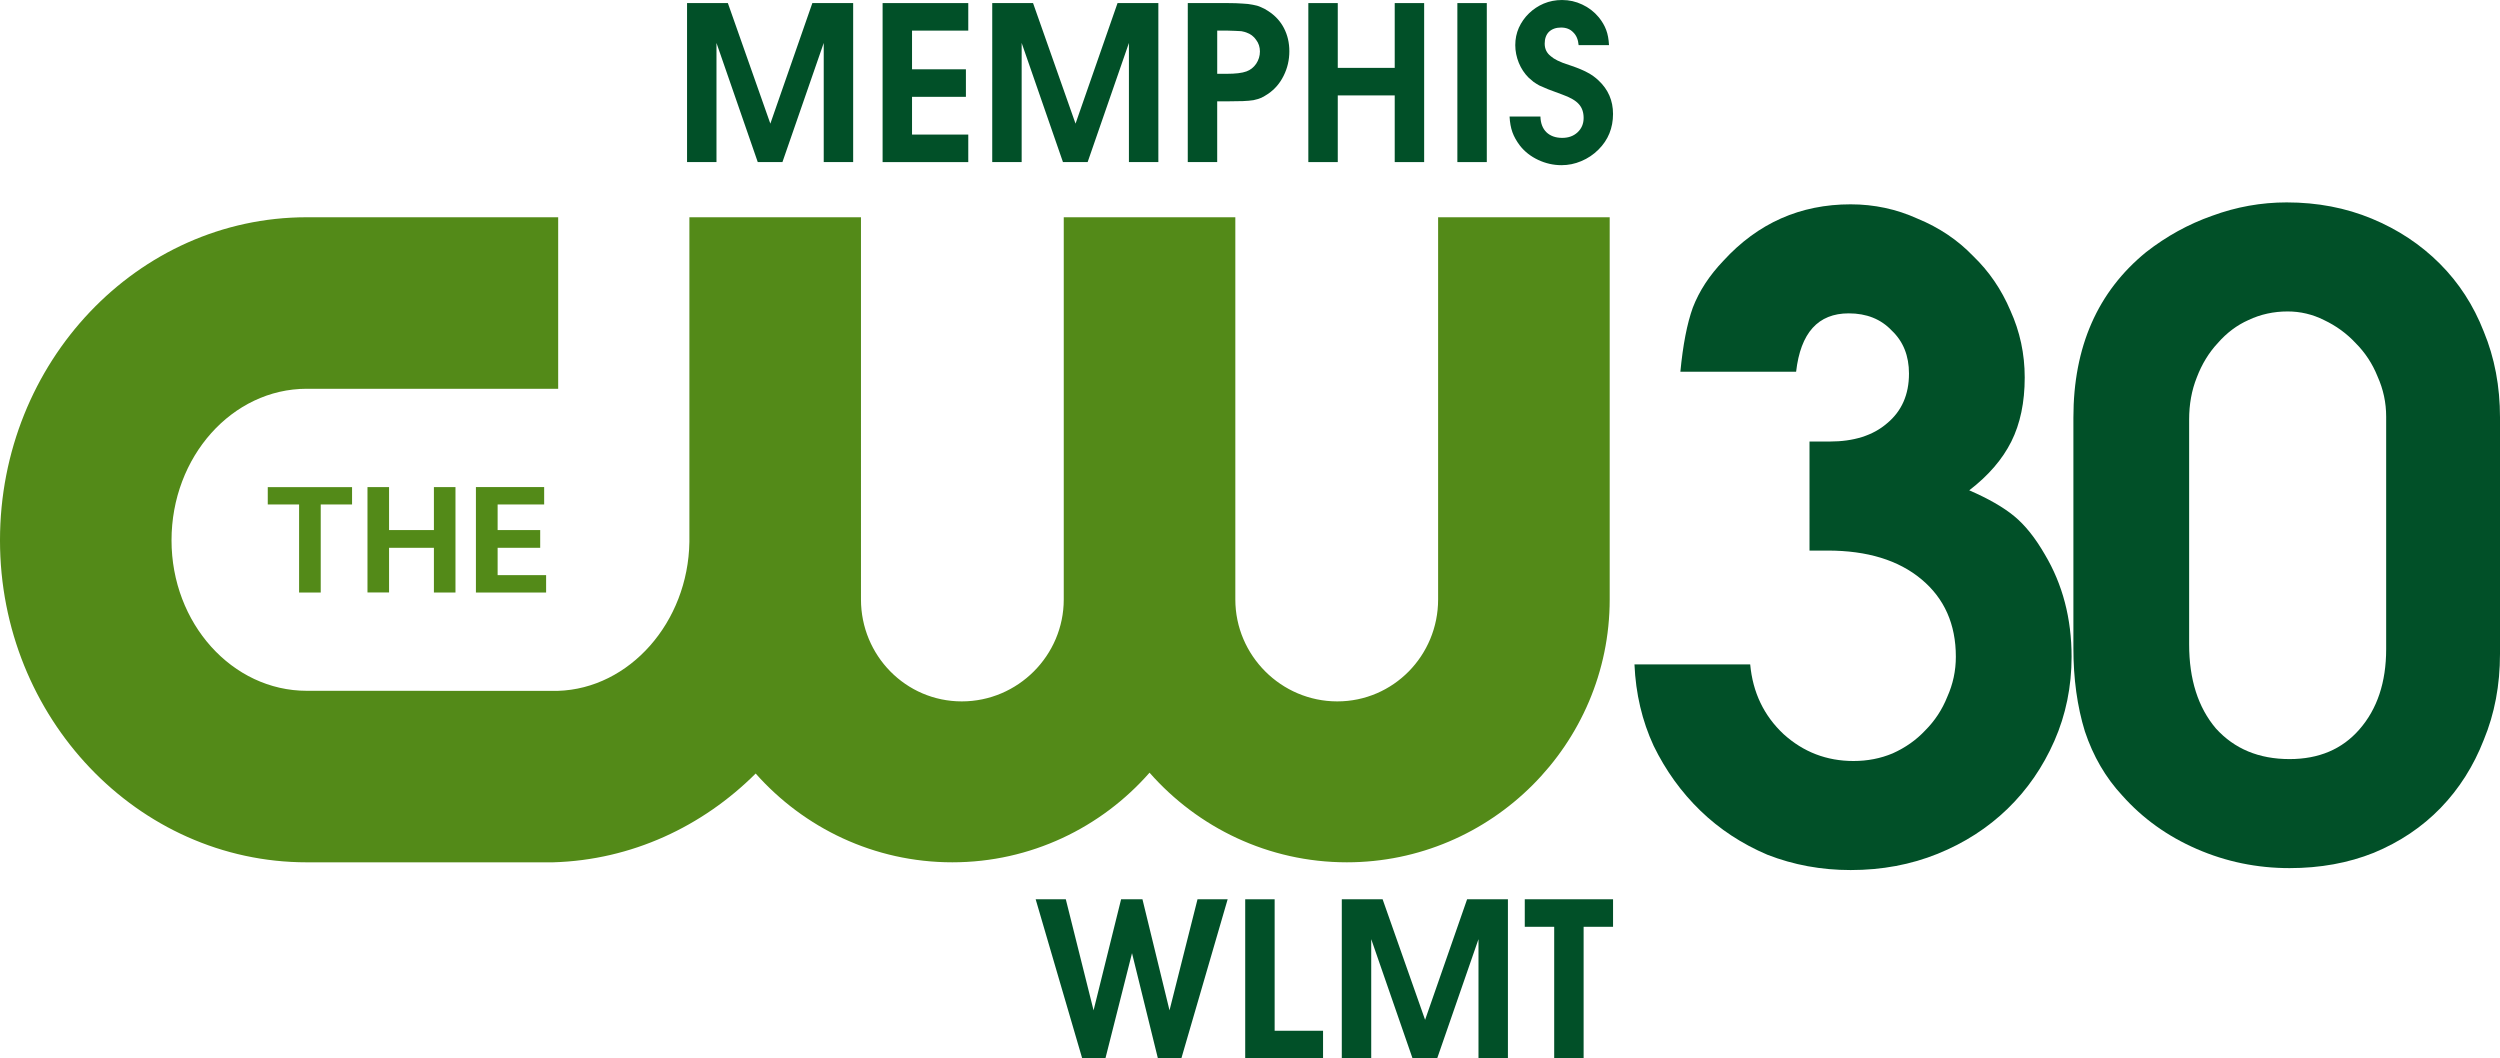
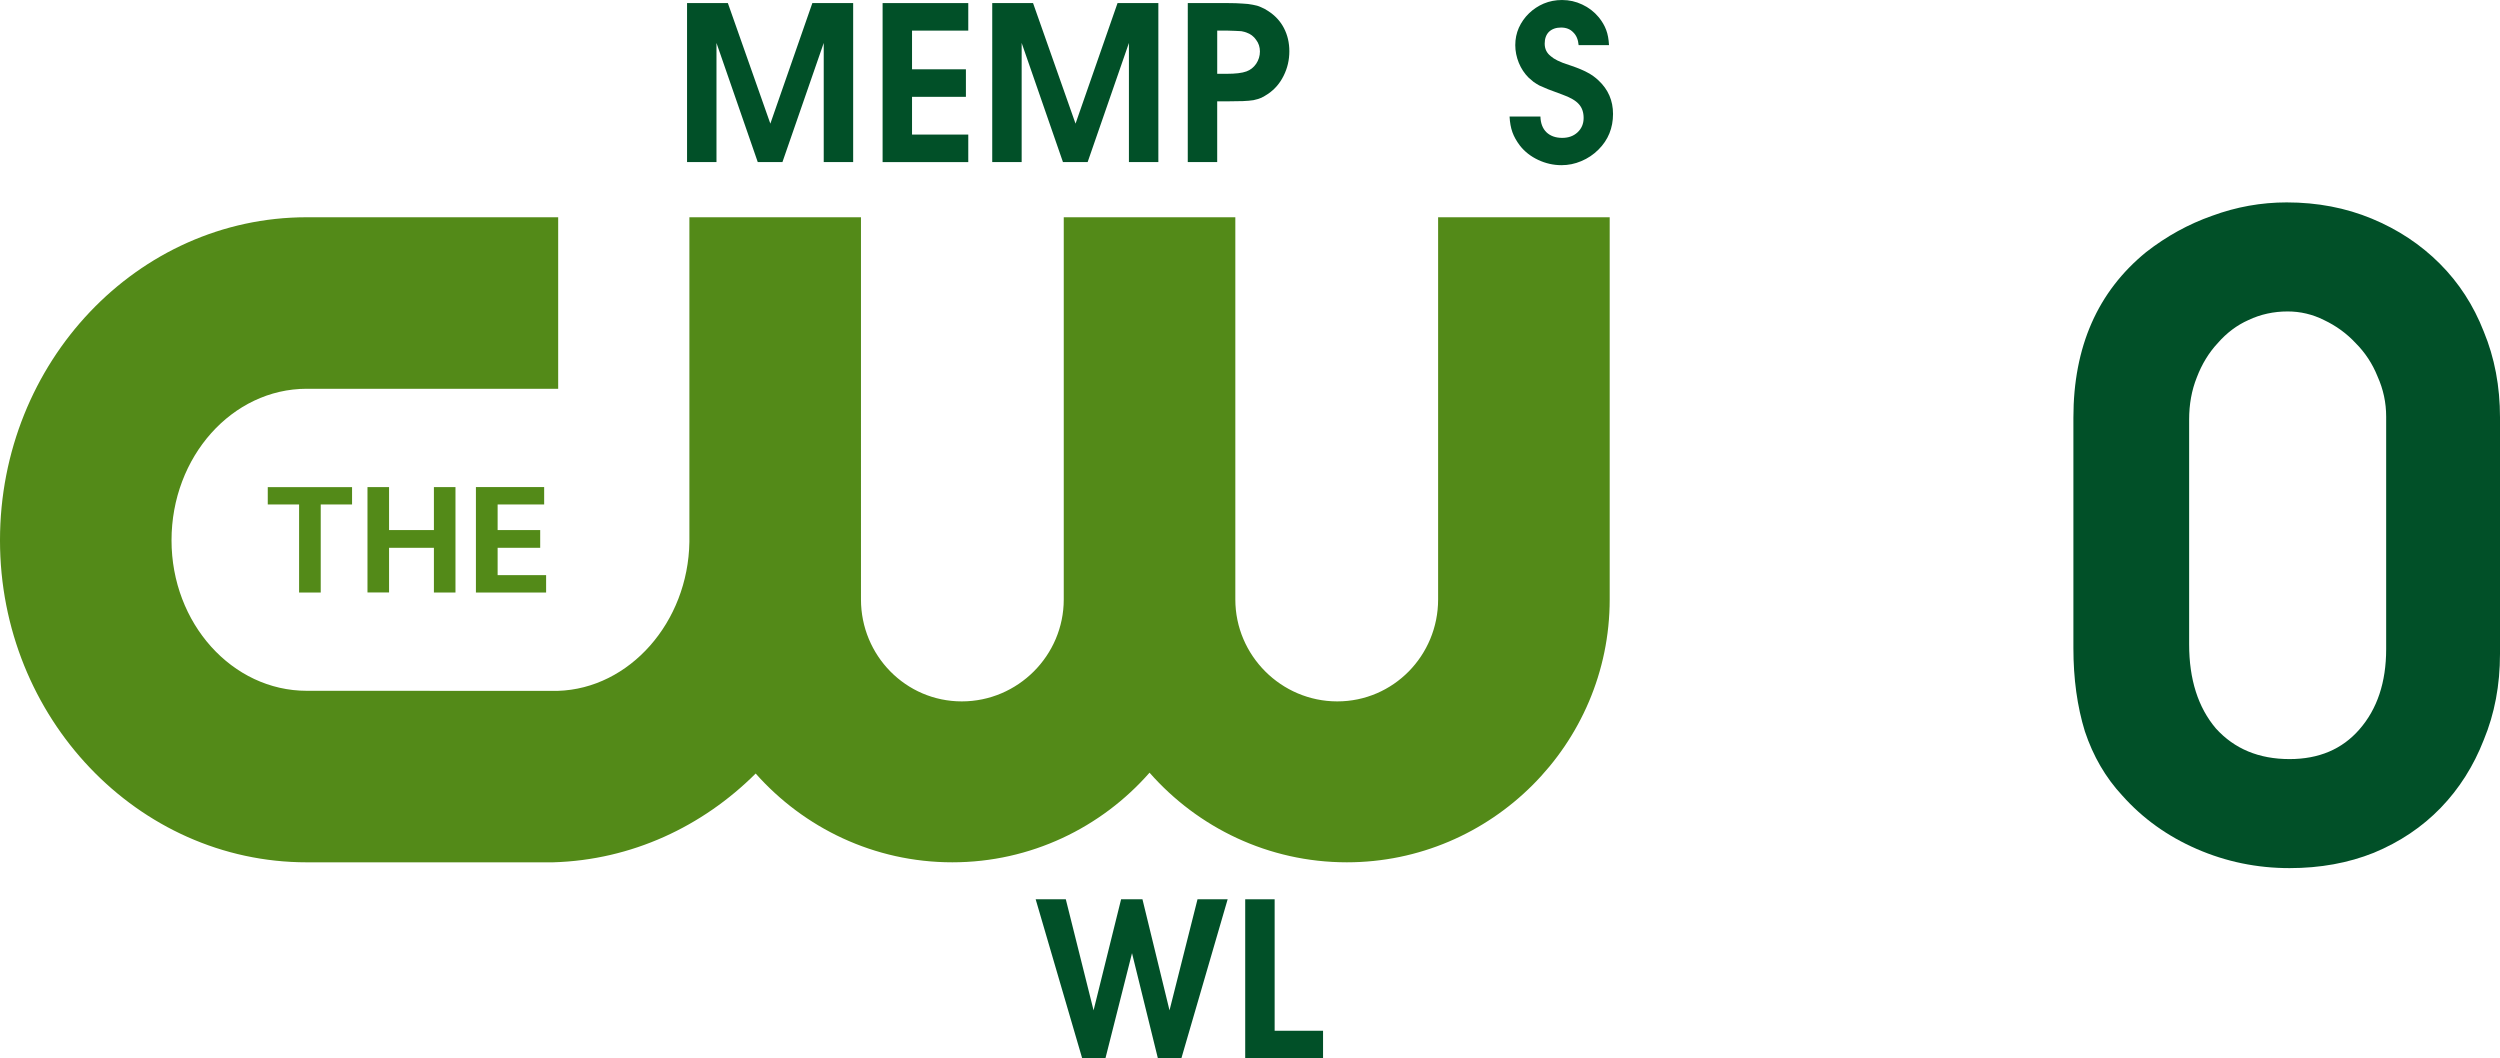
<svg xmlns="http://www.w3.org/2000/svg" xmlns:ns1="http://www.inkscape.org/namespaces/inkscape" xmlns:ns2="http://sodipodi.sourceforge.net/DTD/sodipodi-0.dtd" width="309.381mm" height="130.966mm" viewBox="0 0 309.381 130.966" version="1.1" id="svg14221" ns1:version="1.1 (c68e22c387, 2021-05-23)" ns2:docname="WLMT_2006.svg">
  <ns2:namedview id="namedview14223" pagecolor="#505050" bordercolor="#eeeeee" borderopacity="1" ns1:pageshadow="0" ns1:pageopacity="0" ns1:pagecheckerboard="0" ns1:document-units="mm" showgrid="false" ns1:zoom="0.49531425" ns1:cx="499.68277" ns1:cy="158.48524" ns1:window-width="1366" ns1:window-height="715" ns1:window-x="-8" ns1:window-y="-8" ns1:window-maximized="1" ns1:current-layer="svg14221" ns1:snap-bbox="true" ns1:bbox-paths="true" ns1:bbox-nodes="true" ns1:snap-bbox-edge-midpoints="true" ns1:snap-bbox-midpoints="true" ns1:object-paths="true" ns1:snap-intersection-paths="true" ns1:snap-smooth-nodes="true" ns1:snap-midpoints="true" />
  <defs id="defs14218" />
  <g id="g17401" style="fill:#538a18;fill-opacity:1;stroke:none" transform="translate(-64.864,-34.126)">
    <path d="m 133.335,140.839 c 9.692,-0.282 18.475,-4.432 25.046,-10.987 5.968,6.732 14.671,10.987 24.331,10.987 9.708,0 18.443,-4.295 24.411,-11.092 5.976,6.796 14.711,11.092 24.419,11.092 17.896,0 32.526,-14.622 32.526,-32.526 V 61.011 H 242.834 V 108.313 c 0,6.933 -5.542,12.612 -12.475,12.612 -6.941,0 -12.62,-5.679 -12.62,-12.612 V 61.011 H 196.506 V 108.313 c 0,6.933 -5.679,12.612 -12.62,12.612 -6.933,0 -12.475,-5.679 -12.475,-12.612 V 61.011 h -21.233 v 40.184 c -0.153,9.925 -7.4,18.162 -16.295,18.427 l -31.054,-0.008 c -9.234,0 -16.738,-8.349 -16.738,-18.62 0,-10.344 7.504,-18.757 16.738,-18.757 H 133.94 V 61.012 l -31.112,5.8e-5 c -20.936,3.9e-5 -37.965,17.912 -37.965,39.983 0,21.942 17.027,39.845 37.965,39.845 z" id="path6861" style="fill:#538a18;fill-opacity:1;stroke:none;stroke-width:0.199" />
    <path d="M 104.555,107.452 V 96.554 h 3.877 V 94.406 H 98 v 2.147 h 3.877 v 10.899 z" id="path6863" style="fill:#538a18;fill-opacity:1;stroke:none;stroke-width:0.199" />
    <path d="M 132.205,96.552 V 94.404 h -8.445 v 13.046 h 8.687 v -2.147 h -6 v -3.386 h 5.268 v -2.196 h -5.268 v -3.169 z" id="path6865" style="fill:#538a18;fill-opacity:1;stroke:none;stroke-width:0.199" />
    <path d="M 121.231,107.452 V 94.406 h -2.67 v 5.317 h -5.55 v -5.317 h -2.67 v 13.038 h 2.67 v -5.526 h 5.55 v 5.534 z" id="path6867" style="fill:#538a18;fill-opacity:1;stroke:none;stroke-width:0.199" />
    <path d="m 374.245,115.044 q 0,5.8 -2.012,10.653 -1.894,4.853 -5.327,8.404 -3.433,3.551 -8.286,5.563 -4.735,1.894 -10.417,1.894 -6.037,0 -11.482,-2.367 -5.445,-2.367 -9.233,-6.629 -3.078,-3.314 -4.616,-7.931 -1.42,-4.616 -1.42,-10.298 V 85.807 q 0,-13.139 8.996,-20.478 3.788,-2.959 8.168,-4.498 4.498,-1.657 9.233,-1.657 5.682,0 10.535,2.012 4.853,2.012 8.404,5.563 3.551,3.551 5.445,8.404 2.012,4.853 2.012,10.653 z m -38.47,-1.184 q 0,6.51 3.314,10.417 3.433,3.788 9.114,3.788 5.445,0 8.641,-3.669 3.314,-3.788 3.314,-9.943 V 85.689 q 0,-2.604 -1.065,-4.972 -0.947,-2.367 -2.722,-4.143 -1.657,-1.776 -3.906,-2.841 -2.131,-1.065 -4.498,-1.065 -2.604,0 -4.853,1.065 -2.131,0.947 -3.788,2.841 -1.657,1.776 -2.604,4.261 -0.947,2.367 -0.947,5.208 z" style="font-weight:600;font-size:304.583px;line-height:1.25;font-family:'Avignon Pro';-inkscape-font-specification:'Avignon Pro Semi-Bold';word-spacing:0px;fill:#015028;fill-opacity:1;stroke:none;stroke-width:2.959" id="path4777" />
-     <path d="m 288.795,88.767 h 2.486 q 4.498,0 7.102,-2.249 2.722,-2.249 2.722,-6.155 0,-3.314 -2.131,-5.327 -2.012,-2.131 -5.327,-2.131 -5.682,0 -6.51,7.221 h -14.323 q 0.473,-4.972 1.539,-7.931 1.184,-3.078 3.788,-5.8 6.392,-6.984 15.743,-6.984 4.38,0 8.286,1.776 4.025,1.657 6.865,4.616 2.959,2.841 4.616,6.747 1.776,3.906 1.776,8.286 0,4.616 -1.657,7.931 -1.657,3.314 -5.208,6.037 3.551,1.539 5.563,3.196 2.012,1.657 3.788,4.735 3.314,5.563 3.314,12.666 0,5.563 -2.131,10.417 -2.131,4.853 -5.8,8.404 -3.669,3.551 -8.641,5.563 -4.972,2.012 -10.772,2.012 -5.445,0 -10.298,-1.894 -4.735,-2.012 -8.286,-5.445 -3.551,-3.433 -5.8,-8.049 -2.131,-4.616 -2.367,-10.061 h 14.323 q 0.473,5.208 4.143,8.641 3.669,3.314 8.641,3.314 2.604,0 4.853,-0.947 2.367,-1.065 4.025,-2.841 1.776,-1.776 2.723,-4.143 1.065,-2.367 1.065,-4.972 0,-6.037 -4.261,-9.588 -4.261,-3.551 -11.6,-3.551 h -2.249 z" style="font-weight:600;font-size:304.583px;line-height:1.25;font-family:'Avignon Pro';-inkscape-font-specification:'Avignon Pro Semi-Bold';word-spacing:0px;fill:#015028;fill-opacity:1;stroke:none;stroke-width:2.959" id="path4775" />
    <path d="m 193.03,145.415 h 3.73 l 3.436,13.744 3.407,-13.744 h 2.643 l 3.348,13.744 3.465,-13.744 h 3.73 l -5.727,19.677 h -2.907 l -3.201,-13.01 -3.289,13.01 h -2.878 z" style="font-weight:600;font-size:29.368px;line-height:1.25;font-family:'Avignon Pro';-inkscape-font-specification:'Avignon Pro Semi-Bold';word-spacing:0px;fill:#015028;fill-opacity:1;stroke:none;stroke-width:0.734" id="path16664" />
    <path d="m 218.962,145.415 h 3.642 v 16.27 h 5.991 v 3.407 h -9.633 z" style="font-weight:600;font-size:29.368px;line-height:1.25;font-family:'Avignon Pro';-inkscape-font-specification:'Avignon Pro Semi-Bold';word-spacing:0px;fill:#015028;fill-opacity:1;stroke:none;stroke-width:0.734" id="path16666" />
-     <path d="m 230.915,145.415 h 5.051 l 5.257,14.919 5.198,-14.919 h 5.051 v 19.677 h -3.642 v -14.743 l -5.11,14.743 h -3.054 l -5.11,-14.743 v 14.743 h -3.642 z" style="font-weight:600;font-size:29.368px;line-height:1.25;font-family:'Avignon Pro';-inkscape-font-specification:'Avignon Pro Semi-Bold';word-spacing:0px;fill:#015028;fill-opacity:1;stroke:none;stroke-width:0.734" id="path16668" />
-     <path d="m 257.2,148.822 h -3.642 v -3.407 h 10.925 v 3.407 h -3.642 v 16.27 h -3.642 z" style="font-weight:600;font-size:29.368px;line-height:1.25;font-family:'Avignon Pro';-inkscape-font-specification:'Avignon Pro Semi-Bold';word-spacing:0px;fill:#015028;fill-opacity:1;stroke:none;stroke-width:0.734" id="path16670" />
    <path d="m 149.888,34.508 h 5.051 l 5.257,14.919 5.198,-14.919 h 5.051 V 54.185 h -3.642 V 39.442 l -5.11,14.743 h -3.054 L 153.53,39.442 V 54.185 h -3.642 z" style="font-weight:600;font-size:29.368px;line-height:1.25;font-family:'Avignon Pro';-inkscape-font-specification:'Avignon Pro Semi-Bold';word-spacing:0px;fill:#015028;fill-opacity:1;stroke:none;stroke-width:0.734" id="path16673" />
    <path d="m 174.088,34.508 h 10.602 v 3.407 h -6.96 v 4.787 h 6.667 v 3.407 h -6.667 v 4.67 h 6.96 v 3.407 h -10.602 z" style="font-weight:600;font-size:29.368px;line-height:1.25;font-family:'Avignon Pro';-inkscape-font-specification:'Avignon Pro Semi-Bold';word-spacing:0px;fill:#015028;fill-opacity:1;stroke:none;stroke-width:0.734" id="path16675" />
    <path d="m 187.656,34.508 h 5.051 l 5.257,14.919 5.198,-14.919 h 5.051 V 54.185 h -3.642 V 39.442 L 199.462,54.185 h -3.054 L 191.297,39.442 V 54.185 h -3.642 z" style="font-weight:600;font-size:29.368px;line-height:1.25;font-family:'Avignon Pro';-inkscape-font-specification:'Avignon Pro Semi-Bold';word-spacing:0px;fill:#015028;fill-opacity:1;stroke:none;stroke-width:0.734" id="path16677" />
    <path d="m 211.855,34.508 h 4.963 q 1.057,0 1.791,0.059 0.734,0.029 1.292,0.147 0.558,0.088 0.999,0.294 0.441,0.176 0.881,0.47 1.292,0.822 1.968,2.115 0.675,1.292 0.675,2.878 0,1.615 -0.705,3.025 -0.675,1.38 -1.909,2.232 -0.441,0.294 -0.852,0.499 -0.411,0.176 -0.969,0.294 -0.529,0.088 -1.322,0.117 -0.764,0.029 -1.909,0.029 h -1.263 v 7.518 h -3.642 z m 4.816,8.752 q 1.645,0 2.438,-0.294 0.734,-0.264 1.204,-0.94 0.47,-0.705 0.47,-1.527 0,-0.822 -0.47,-1.439 -0.441,-0.646 -1.204,-0.91 -0.235,-0.088 -0.411,-0.117 -0.176,-0.059 -0.411,-0.059 -0.235,-0.029 -0.587,-0.029 -0.323,-0.029 -0.881,-0.029 h -1.322 v 5.345 z" style="font-weight:600;font-size:29.368px;line-height:1.25;font-family:'Avignon Pro';-inkscape-font-specification:'Avignon Pro Semi-Bold';word-spacing:0px;fill:#015028;fill-opacity:1;stroke:none;stroke-width:0.734" id="path16679" />
-     <path d="m 226.774,34.508 h 3.642 v 8.018 h 7.048 v -8.018 h 3.642 V 54.185 h -3.642 v -8.252 h -7.048 v 8.252 h -3.642 z" style="font-weight:600;font-size:29.368px;line-height:1.25;font-family:'Avignon Pro';-inkscape-font-specification:'Avignon Pro Semi-Bold';word-spacing:0px;fill:#015028;fill-opacity:1;stroke:none;stroke-width:0.734" id="path16681" />
-     <path d="m 245.217,34.508 h 3.642 V 54.185 h -3.642 z" style="font-weight:600;font-size:29.368px;line-height:1.25;font-family:'Avignon Pro';-inkscape-font-specification:'Avignon Pro Semi-Bold';word-spacing:0px;fill:#015028;fill-opacity:1;stroke:none;stroke-width:0.734" id="path16683" />
    <path d="m 255.496,48.546 q 0.029,1.233 0.734,1.938 0.734,0.705 1.968,0.705 1.145,0 1.88,-0.675 0.764,-0.705 0.764,-1.791 0,-1.057 -0.587,-1.703 -0.587,-0.675 -2.085,-1.204 -1.057,-0.382 -1.733,-0.646 -0.646,-0.264 -1.087,-0.47 -0.411,-0.235 -0.705,-0.441 -0.294,-0.235 -0.617,-0.529 -0.764,-0.764 -1.204,-1.821 -0.441,-1.087 -0.441,-2.203 0,-1.145 0.441,-2.144 0.47,-1.028 1.263,-1.791 0.793,-0.764 1.821,-1.204 1.057,-0.441 2.261,-0.441 1.322,0 2.496,0.558 1.204,0.558 2.056,1.586 0.617,0.764 0.91,1.557 0.294,0.764 0.352,1.88 h -3.759 q -0.088,-1.028 -0.675,-1.586 -0.558,-0.587 -1.498,-0.587 -0.94,0 -1.498,0.529 -0.529,0.529 -0.529,1.468 0,0.969 0.764,1.557 0.176,0.147 0.352,0.264 0.206,0.117 0.47,0.264 0.294,0.117 0.675,0.294 0.411,0.147 1.028,0.352 1.292,0.441 2.026,0.852 0.734,0.382 1.351,0.969 1.791,1.674 1.791,4.141 0,2.614 -1.791,4.405 -0.94,0.94 -2.144,1.439 -1.175,0.499 -2.438,0.499 -1.498,0 -2.878,-0.646 -1.38,-0.646 -2.261,-1.762 -0.646,-0.852 -0.94,-1.674 -0.294,-0.822 -0.352,-1.938 z" style="font-weight:600;font-size:29.368px;line-height:1.25;font-family:'Avignon Pro';-inkscape-font-specification:'Avignon Pro Semi-Bold';word-spacing:0px;fill:#015028;fill-opacity:1;stroke:none;stroke-width:0.734" id="path16685" />
  </g>
</svg>